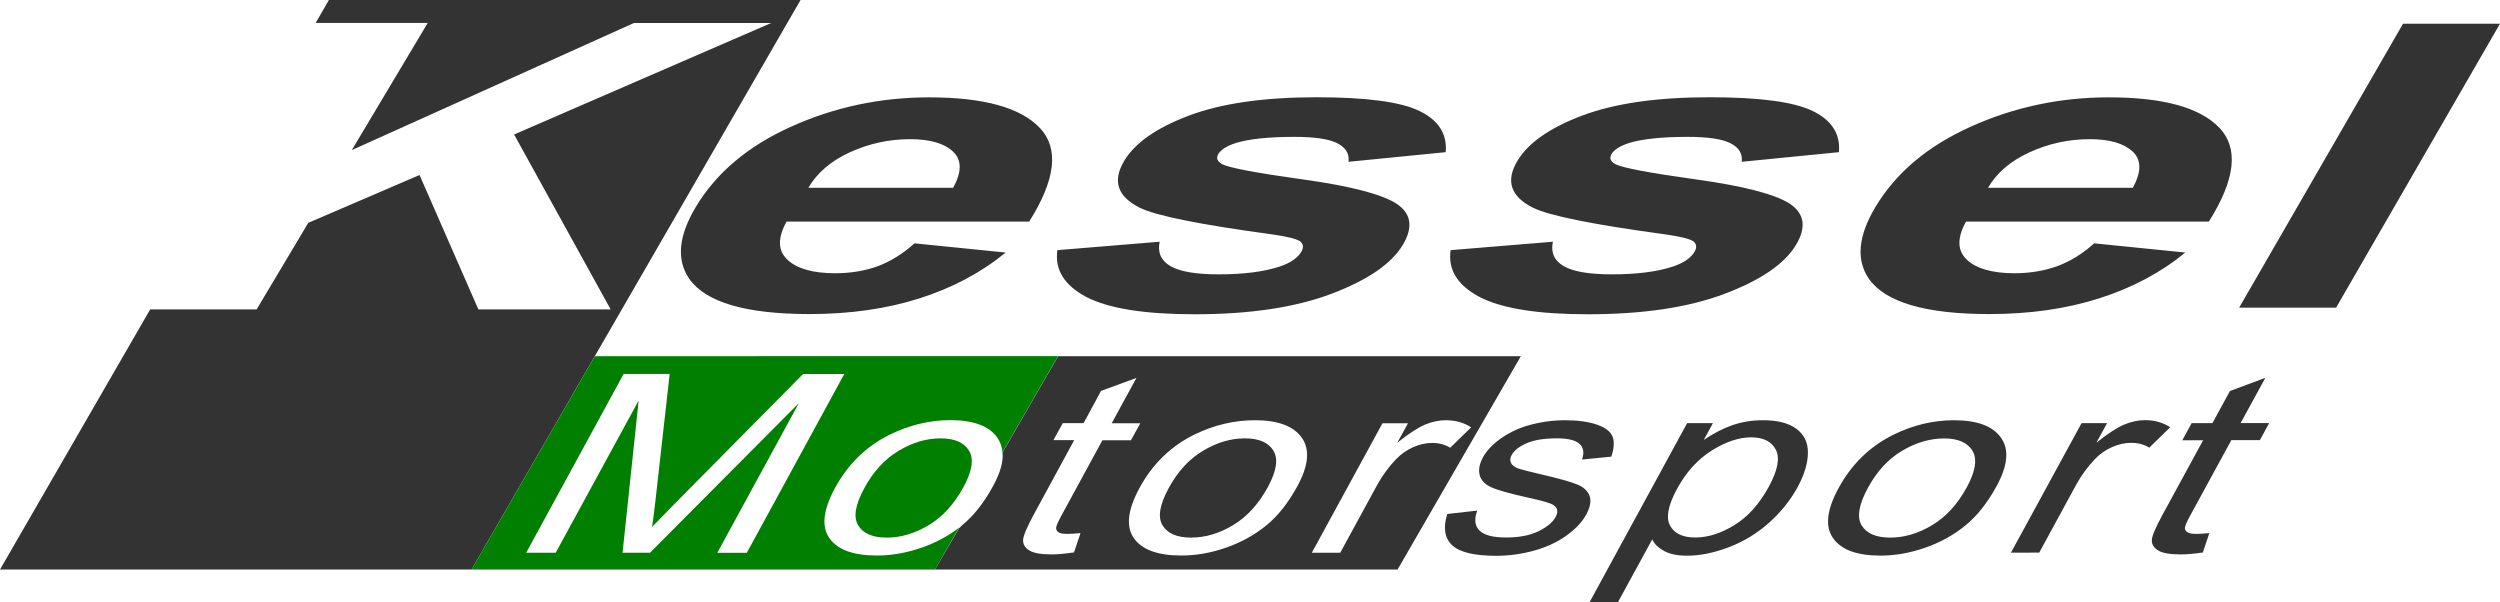
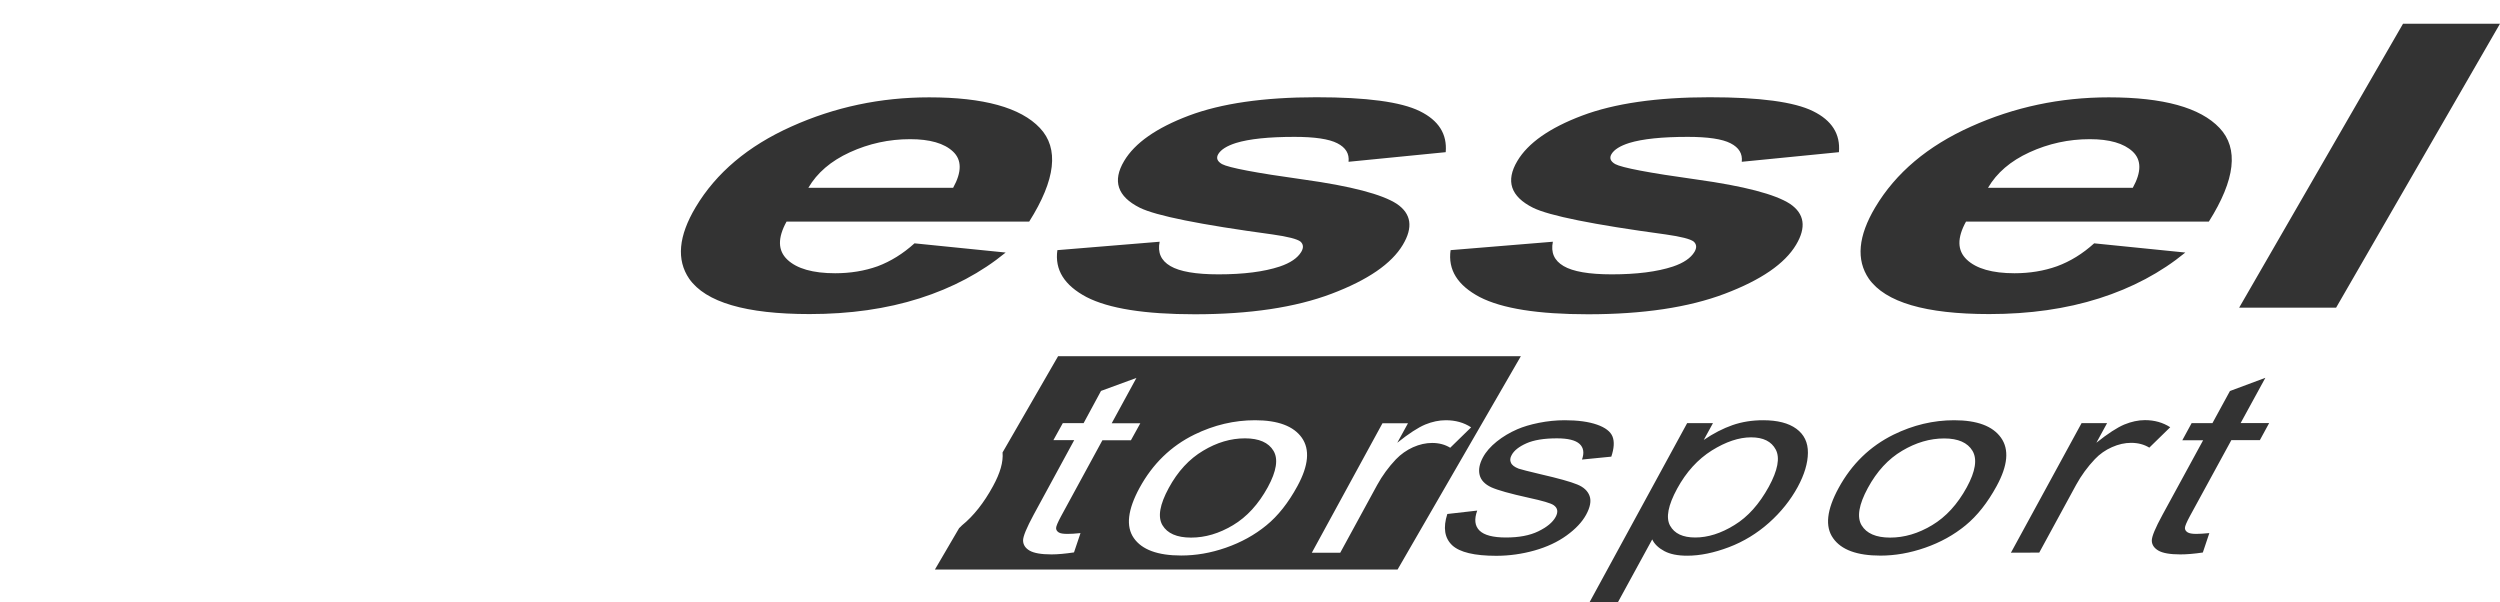
<svg xmlns="http://www.w3.org/2000/svg" enable-background="new 0 0 2498.6 602" viewBox="0 0 2498.6 602">
-   <path d="m328.7 0-13.2 22.9h112l-75.9 127.1 281.9-127h137.2l-256.9 111.4 96.5 174.8h-132.2l-58.8-134.3-111.2 47.8-51.6 86.5h-106.4l-150.1 260h471.3l328.8-569.2z" fill="#333" />
-   <path d="m594.5 356-123.2 213.2h463.1l24.2-41.9c-11 8.5-23.7 15.3-37.7 20.1-15.2 5.3-30 7.8-44.7 7.8-23.4 0-39.2-5.8-47.3-17.4s-6.2-28.3 5.7-50.2c13.1-24 31.4-41.8 54.9-53.3 19.6-9.6 39.8-14.4 60.5-14.4 23 0 38.6 5.9 46.8 17.5 2.9 4.2 4.7 9.4 5.1 14.7l55.5-96.2zm28.8 17.7h46l-14.2 126.5c-1.4 11.8-2.5 20.6-3.4 26.5 6.2-6.5 15.5-16 27.9-28.6l123-124.3h41.2l-97.4 178.7h-29.5l81.5-149.6-148.7 149.5h-27.5l16.1-152.1-82.9 152.1h-29.5zm316.9 64.4c-14.2 0-28.2 4.1-42 12.4-13.8 8.2-25.3 20.6-34.3 37.2s-11.2 28.9-6.3 37.2c4.9 8.2 14.4 12.4 28.6 12.4 14.1 0 28-4.1 41.9-12.4s25.5-21 34.8-38c8.7-16 10.6-28.1 5.7-36.3-5-8.3-14.5-12.5-28.4-12.5z" fill="#007f00" />
  <path d="m1057.5 356-55.5 96.2c.8 9.5-2.3 20.4-9.5 33.6-9.1 16.7-19.4 29.8-31.1 39.3-.9.8-1.8 2-2.8 2.7l-24.2 41.4h462.4l123.2-213.2zm78.3 21.7-24.7 45.3h28.6l-9.4 17h-28.5l-41.2 75.7c-3.4 6.3-5.1 10.3-5.1 12.1s.9 3.2 2.6 4.3 4.6 1.5 8.8 1.5c3.2 0 7.5-.2 13-.8l-6.5 19.3c-8.7 1.3-16.2 2-22.5 2-10.3 0-17.6-1.3-21.9-3.8s-6.4-5.9-6.5-10 3.5-12.7 10.6-25.9l40.5-74.5h-20.8l9.4-17h20.8l17.4-32.2zm118.5 42.3c23 0 38.6 5.9 46.8 17.5 8.2 11.7 6.8 27.7-4.4 48.3-9.1 16.7-19.4 29.8-31.1 39.3-11.7 9.6-25.2 17-40.4 22.3s-30 7.8-44.7 7.8c-23.4 0-39.2-5.8-47.3-17.4s-6.2-28.3 5.7-50.2c13.1-24 31.4-41.8 54.9-53.3 19.7-9.6 39.8-14.3 60.5-14.3zm190.7 0c9.6 0 18 2.3 25.3 7.1l-20.9 20.4c-5.2-3.2-11.2-4.8-18.1-4.8-6.2 0-12.6 1.4-19.1 4.3-6.4 2.9-12.2 7-17.1 12.1-7.3 7.7-13.6 16.3-18.7 25.6l-36.9 67.7h-28.4l70.6-129.4h25.5l-10.7 19.5c11.5-9.2 20.8-15.2 27.9-18.2 7.1-2.9 14-4.3 20.6-4.3zm-200.7 18.1c-14.2 0-28.1 4.1-41.9 12.4-13.8 8.2-25.3 20.6-34.3 37.2s-11.2 28.9-6.3 37.2c4.9 8.2 14.4 12.4 28.6 12.4 14.1 0 28-4.1 41.9-12.4s25.5-21 34.8-38c8.7-16 10.6-28.1 5.7-36.3-4.9-8.3-14.5-12.5-28.5-12.5zm202.2 75.6 29.9-3.4c-3.2 8.7-2.4 15.4 2.3 20s13.5 6.9 26.4 6.9c13 0 23.8-2 32.4-6.2s14.3-8.9 17.3-14.4c2.7-5 2-8.9-2-11.7-2.8-2-11.1-4.4-24.9-7.4-18.6-4.1-31.1-7.6-37.5-10.5-6.4-3-10.3-7.1-11.6-12.3s-.2-11 3.2-17.4c3.1-5.8 7.8-11.1 13.9-16s13-9 20.6-12.3c5.8-2.5 13-4.7 21.5-6.4s17.2-2.6 25.9-2.6c13.1 0 23.9 1.5 32.2 4.4s13.5 6.9 15.5 11.9 1.6 11.7-1.2 20.1l-29.3 2.9c2.4-6.7 1.6-11.9-2.4-15.6s-11.5-5.6-22.6-5.6c-13 0-23.2 1.7-30.6 5s-12.3 7.2-14.7 11.7c-1.6 2.8-1.8 5.4-.7 7.7 1 2.4 3.6 4.3 7.7 5.9 2.4.8 9.7 2.7 22 5.6 17.8 4.1 30 7.5 36.5 10.2 6.5 2.6 10.6 6.5 12.4 11.5s.6 11.3-3.5 18.8c-4 7.3-10.5 14.2-19.5 20.7s-19.7 11.5-32.1 15-25.3 5.3-38.2 5.3c-21.8 0-36.4-3.5-44-10.5-7.6-7.2-9.3-17.5-4.9-31.3zm142.1 88.3 97.6-179.1h25.8l-9.2 16.8c9.7-6.6 19.3-11.5 28.7-14.8 9.5-3.3 19.7-4.9 30.6-4.9 14.3 0 25.4 2.8 33.2 8.5s11.7 13.7 11.6 24.1-3.5 21.7-10.2 34.1c-7.2 13.2-16.8 25.2-28.7 35.8-11.8 10.5-25.3 18.8-40.1 24.4s-28.7 8.5-41.6 8.5c-9.5 0-17.1-1.5-22.9-4.6s-9.9-7-12.1-11.7l-34.4 63zm87.6-113.6c-9.1 16.7-11.4 29-7.1 36.9 4.4 8 12.8 11.9 25.2 11.9 12.6 0 25.7-4.1 39.1-12.4 13.5-8.2 24.9-21 34.4-38.3 9-16.5 11.3-28.9 7-37.1s-12.5-12.3-24.7-12.3c-12.1 0-25.2 4.4-39.2 13.1-14 8.8-25.6 21.5-34.7 38.2zm161.4-.7c13.1-24 31.4-41.7 54.9-53.3 19.6-9.6 39.8-14.4 60.5-14.4 23 0 38.6 5.8 46.9 17.5s6.8 27.8-4.4 48.3c-9.1 16.7-19.5 29.8-31.1 39.3-11.7 9.6-25.1 17-40.3 22.3s-30.1 7.9-44.7 7.9c-23.4 0-39.2-5.8-47.3-17.4-8.3-11.6-6.4-28.4 5.5-50.2zm29.2 0c-9 16.6-11.1 29-6.3 37.2 4.9 8.2 14.4 12.4 28.6 12.4 14.1 0 28.1-4.1 41.9-12.4 13.9-8.3 25.4-20.9 34.7-37.9 8.7-16 10.6-28.1 5.7-36.4-4.9-8.2-14.3-12.4-28.3-12.4-14.2 0-28.2 4.1-42 12.3-13.9 8.2-25.3 20.6-34.3 37.2zm143 64.7 70.6-129.5h25.5l-10.7 19.6c11.5-9.2 20.8-15.2 27.9-18.2 7.1-2.9 14-4.4 20.6-4.4 9.6 0 18 2.4 25.3 7.1l-20.9 20.4c-5.2-3.2-11.3-4.8-18.2-4.8-6.2 0-12.6 1.4-19.1 4.3-6.4 2.8-12.3 6.9-17.1 12-7.3 7.7-13.6 16.3-18.7 25.6l-36.9 67.8zm198.3-19.6-6.5 19.4c-8.7 1.3-16.2 1.9-22.5 1.9-10.3 0-17.6-1.3-21.9-3.8s-6.5-5.8-6.6-9.9 3.5-12.7 10.7-25.9l40.6-74.5h-20.8l9.3-17.1h20.8l17.5-32.1 35.4-13.2-24.7 45.2h28.5l-9.3 17.1h-28.5l-41.3 75.7c-3.4 6.3-5.1 10.3-5.1 12.1s.9 3.2 2.6 4.3 4.6 1.6 8.8 1.6c3.2 0 7.5-.3 13-.8zm-1294.1-289.6 91.1 9.2c-24.4 20-53.1 35.3-86.1 45.8s-69.6 15.7-109.9 15.7c-63.7 0-103.8-11.8-120.3-35.3-12.9-18.9-10.7-42.7 6.4-71.4 20.5-34.4 52.4-61.3 95.7-80.7 43.3-19.5 89.2-29.2 137.7-29.2 54.5 0 91.4 10.2 110.7 30.6s15.8 51.6-10.7 93.6h-242.5c-9 16.3-8.8 28.9.8 38 9.5 9 25.5 13.6 47.8 13.6 15.2 0 29.3-2.3 42.5-7 13-4.9 25.3-12.5 36.8-22.9zm38.6-55.5c8.8-15.9 8.7-27.9-.1-36.2s-23.2-12.4-42.9-12.4c-21.1 0-41.2 4.4-60.2 13.1s-32.8 20.6-41.5 35.5zm104.2 62.3 102.2-8.4c-2.2 10.7 1.3 18.8 10.7 24.3 9.3 5.5 25.4 8.3 48.1 8.3 25.1 0 45.4-2.6 61.2-7.8 10.7-3.6 17.8-8.5 21.5-14.6 2.5-4.2 2.2-7.6-.7-10.3-3.3-2.6-12.6-5-28.1-7.2-72.3-9.8-116.5-18.7-132.6-26.7-22.3-11.2-27.5-26.7-15.6-46.7 10.7-18 32.3-33.1 64.6-45.3 32.4-12.2 74.8-18.4 127.5-18.4 50.1 0 84.6 4.6 103.4 13.9 18.8 9.2 27.5 22.9 25.9 41l-97.1 9.6c.9-8.1-2.8-14.2-11.2-18.5s-22.6-6.4-42.9-6.4c-25.5 0-45 2-58.4 6.1-9.1 2.9-15 6.6-17.7 11.1-2.3 3.9-1.1 7.2 3.7 10 6.6 3.6 33.7 8.8 81.3 15.4s78.8 14.8 93.5 24.4c14.4 9.8 16.4 23.4 6 40.8-11.3 19-35.1 35.3-71.3 49s-81.8 20.5-136.7 20.5c-49.9 0-85.9-5.7-108.2-17.2-22.1-11.7-31.9-27.2-29.1-46.9zm393 0 102.2-8.4c-2.2 10.7 1.3 18.8 10.7 24.3 9.3 5.5 25.4 8.3 48.1 8.3 25.1 0 45.4-2.6 61.2-7.8 10.7-3.6 17.8-8.5 21.5-14.6 2.5-4.2 2.2-7.6-.7-10.3-3.3-2.6-12.6-5-28.1-7.2-72.3-9.8-116.5-18.7-132.6-26.7-22.3-11.2-27.5-26.7-15.6-46.7 10.7-18 32.3-33.1 64.6-45.3s74.8-18.4 127.5-18.4c50.1 0 84.6 4.6 103.4 13.9 18.8 9.2 27.5 22.9 25.9 41l-97.1 9.6c.9-8.1-2.8-14.2-11.2-18.5s-22.6-6.4-42.9-6.4c-25.5 0-45 2-58.4 6.1-9.1 2.9-15 6.6-17.7 11.1-2.3 3.9-1.1 7.2 3.7 10 6.6 3.6 33.7 8.8 81.3 15.4s78.8 14.8 93.5 24.4c14.4 9.8 16.4 23.4 6 40.8-11.3 19-35.1 35.3-71.3 49s-81.8 20.5-136.7 20.5c-49.9 0-85.9-5.7-108.2-17.2-22.1-11.7-31.9-27.2-29.1-46.9zm643.2-6.8 91.1 9.2c-24.4 20-53.1 35.3-86.1 45.8s-69.6 15.7-109.9 15.7c-63.7 0-103.7-11.8-120.3-35.3-12.9-18.9-10.7-42.7 6.4-71.4 20.5-34.4 52.4-61.3 95.7-80.7 43.3-19.5 89.2-29.2 137.7-29.2 54.5 0 91.4 10.2 110.7 30.6s15.8 51.6-10.7 93.6h-242.7c-9 16.3-8.8 28.9.8 38 9.5 9 25.5 13.6 47.7 13.6 15.2 0 29.3-2.3 42.5-7 13.3-4.9 25.6-12.5 37.1-22.9zm38.6-55.5c8.8-15.9 8.7-27.9-.1-36.2-8.9-8.3-23.2-12.4-42.9-12.4-21.1 0-41.2 4.4-60.2 13.1s-32.8 20.6-41.5 35.5zm106.3 119.8 163.8-283.8h96.9l-163.8 283.8z" fill="#333" />
</svg>